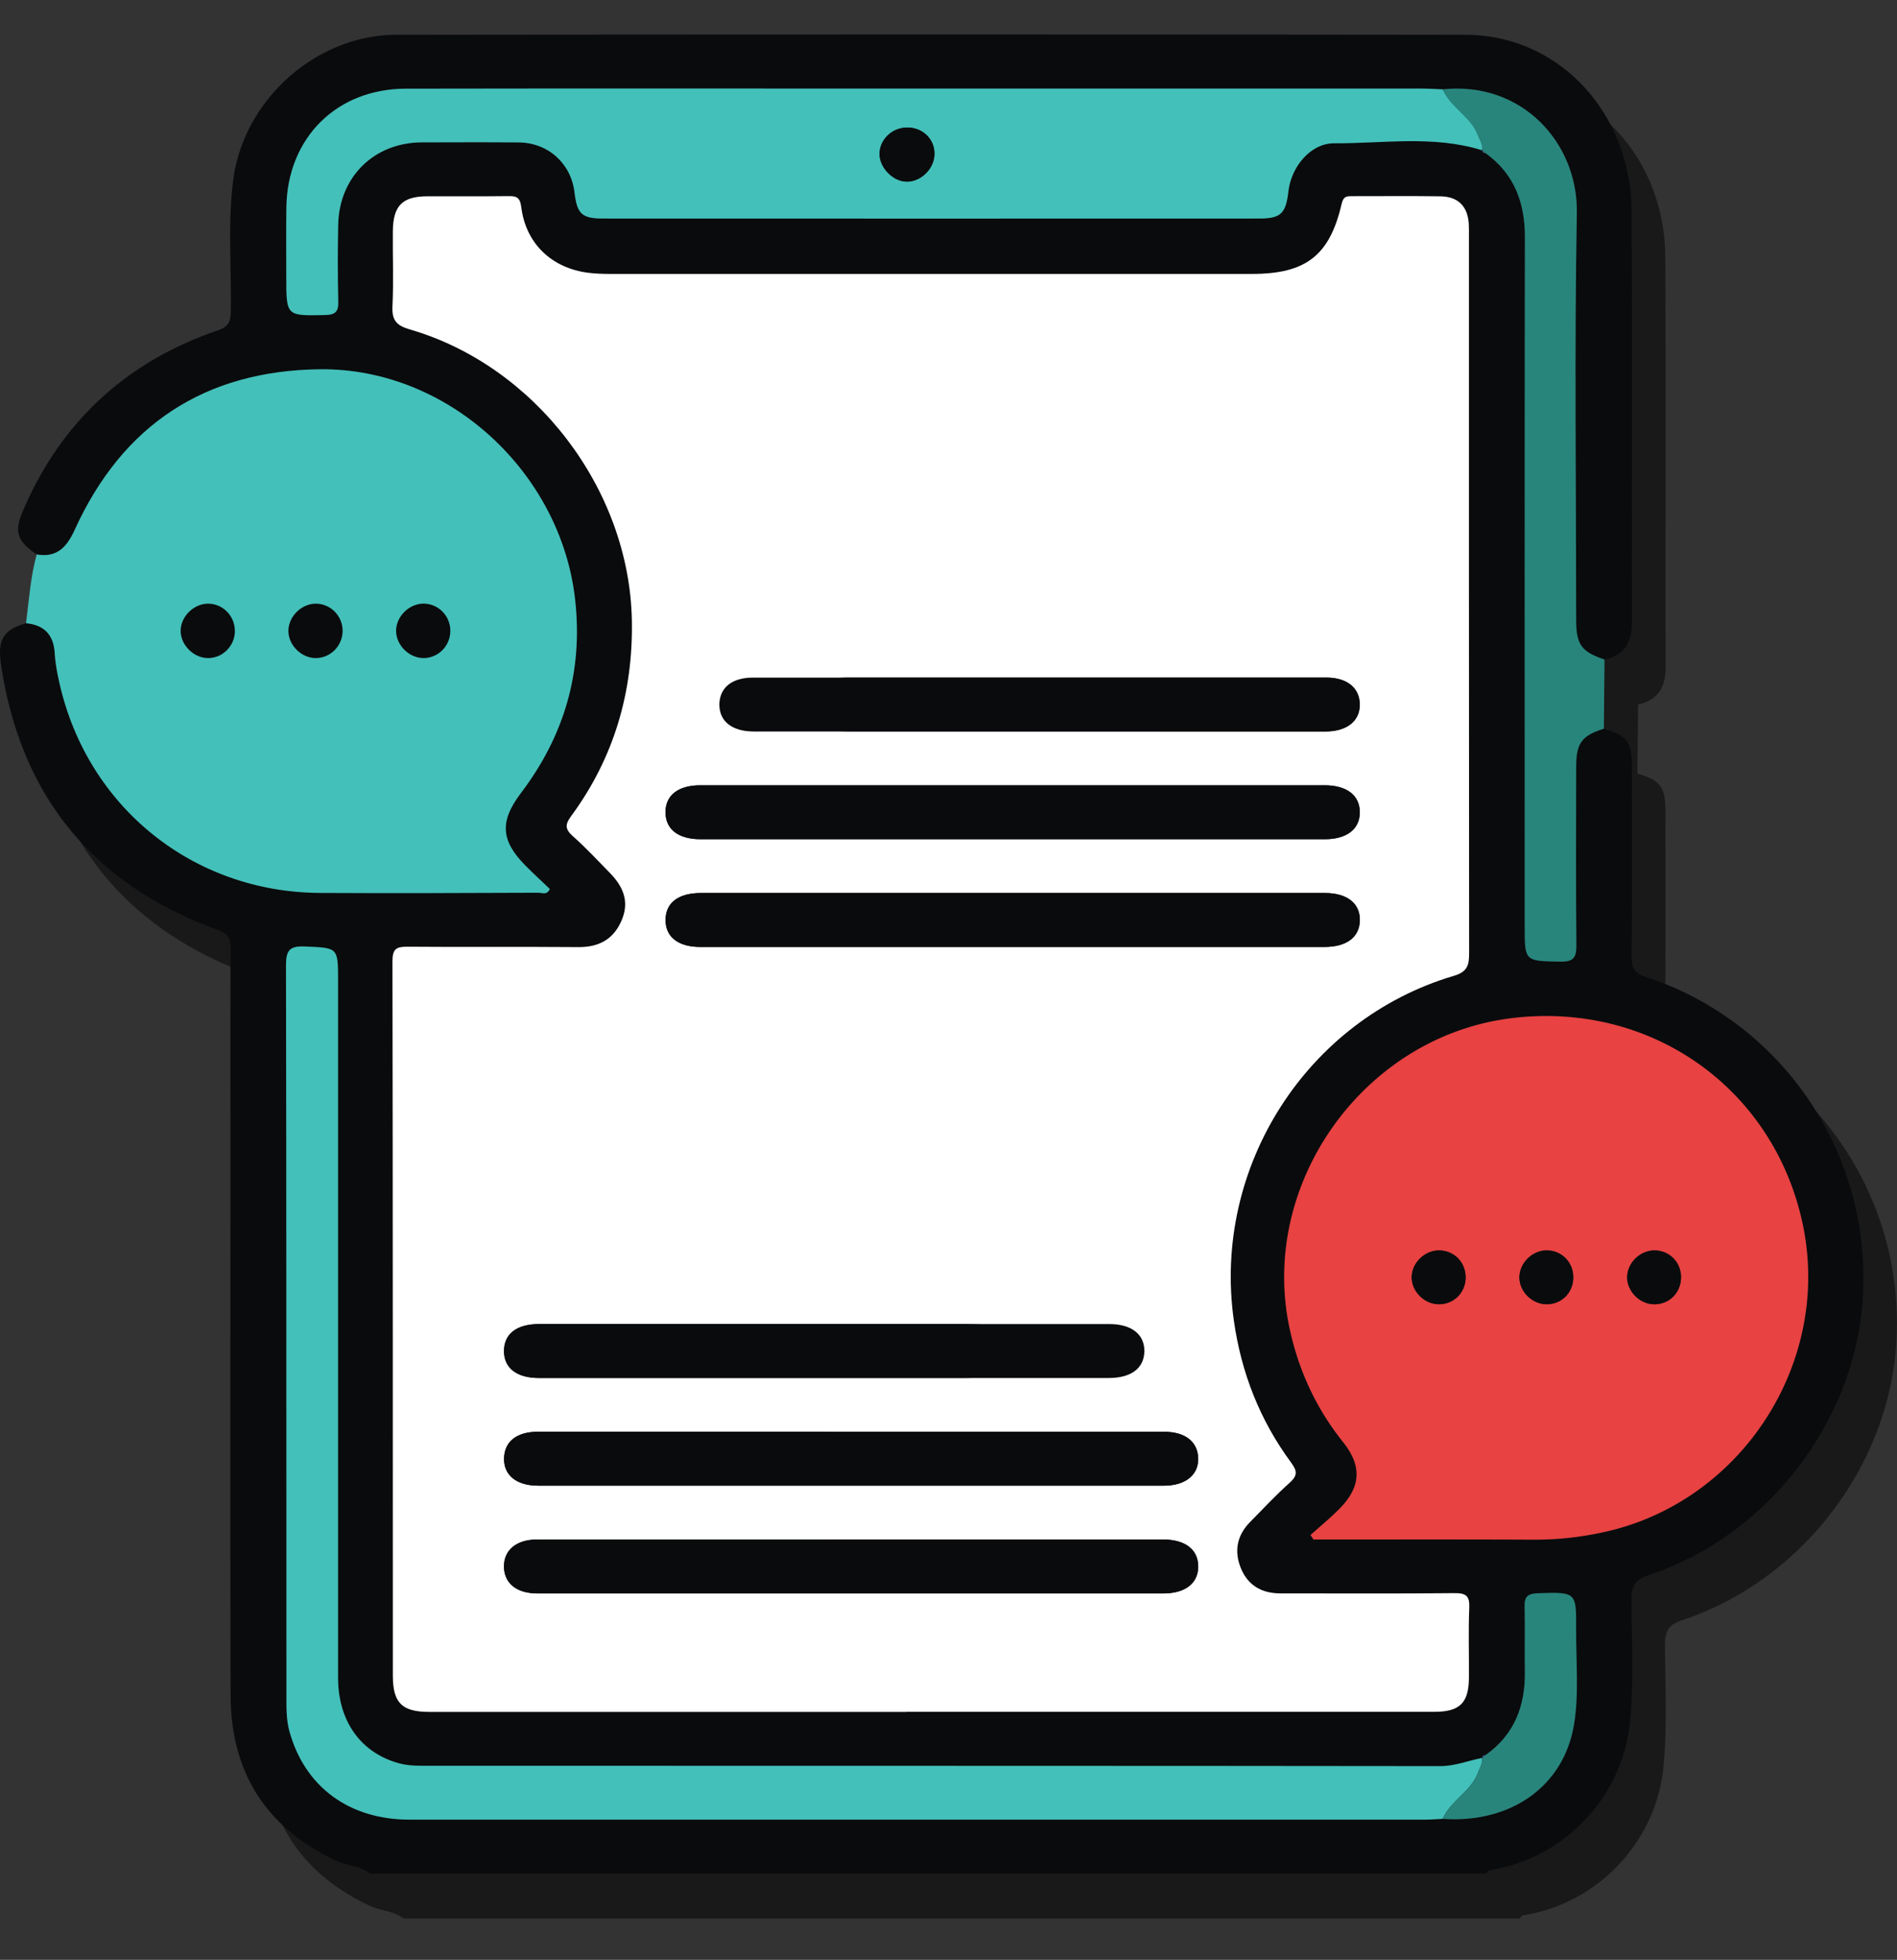
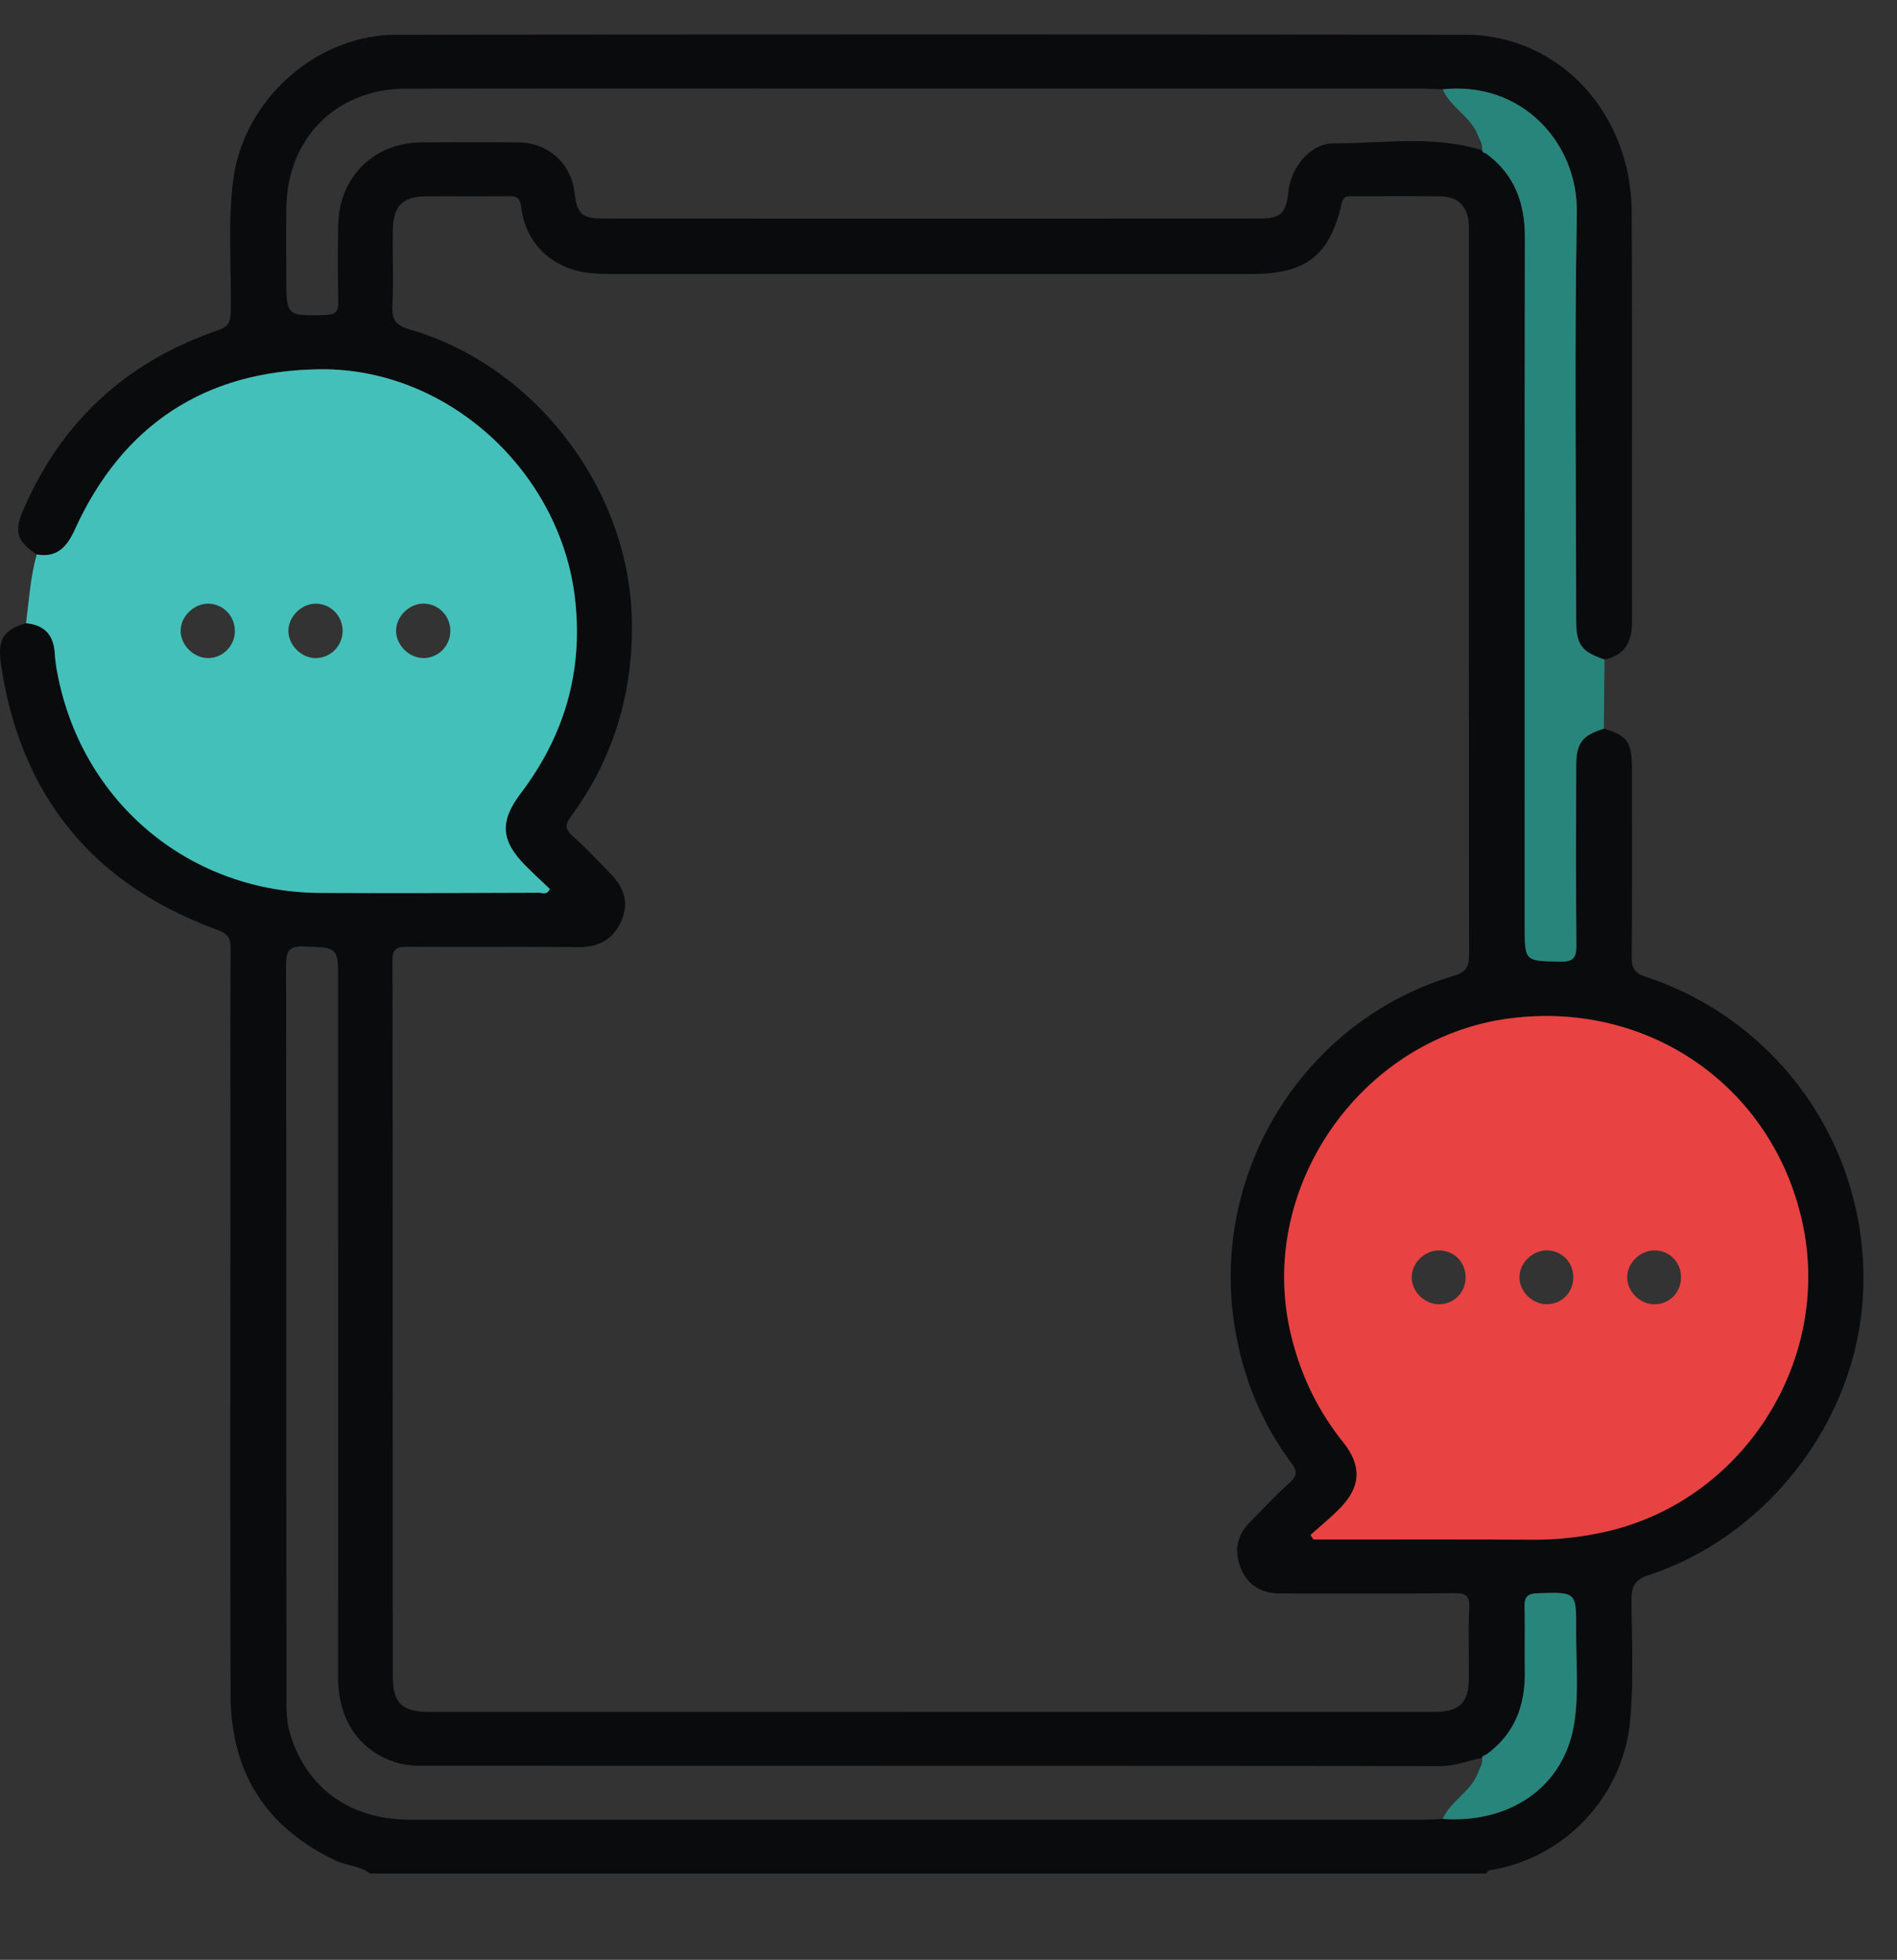
<svg xmlns="http://www.w3.org/2000/svg" width="275" height="284" fill="none">
  <rect width="100%" height="100%" fill="#333333" stroke="none" />
-   <path d="M243.475 148.071c-1.698-.556-2.08-1.293-2.066-2.899.062-9.103.034-18.206.027-27.309 0-3.852-.647-4.735-4.062-5.765-2.177.675-3.256 1.405-3.722 2.879.46-1.474 1.538-2.204 3.722-2.879.035-3.337.063-6.682.097-10.02 2.985-.633 3.993-2.594 3.986-5.494-.041-19.777.056-39.554-.048-59.331-.077-14.458-10.595-25.688-24.09-25.71-40.081-.062-114.937-.055-155.019 0-11.61.014-22.058 9.41-23.602 20.89-.856 6.398-.258 12.817-.383 19.228-.028 1.495-.34 2.184-1.927 2.733C23.15 58.942 13.69 67.65 8.174 80.555c-1.294 3.025-.814 4.395 2.01 6.293-.911 3.262-1.113 6.628-1.551 9.959-3.277.973-4.167 2.336-3.617 6.029 2.83 19.012 13.342 31.821 31.358 38.427 1.489.543 1.948 1.197 1.934 2.74-.07 9.715-.035 19.43-.035 29.145 0 26.369-.056 52.732.028 79.101.035 11.092 5.134 19.117 15.241 23.894 1.607.758 3.5.737 4.953 1.871h161.788c.16-.16.306-.438.486-.466 10.922-1.69 19.408-10.723 20.403-21.738.522-5.8.237-11.613.195-17.413-.014-2.045.508-2.962 2.546-3.637 16.994-5.633 29.633-21.898 30.948-39.603 1.565-21.029-11.332-40.444-31.393-47.065l.007-.021Zm-21.14-117.529c.396.424.758.87 1.085 1.335.327.46.619.939.869 1.433a13.035 13.035 0 0 0-.869-1.433 13.892 13.892 0 0 0-1.085-1.335Zm-2.623 230.706c-.946.181-1.864.452-2.789.688.932-.236 1.843-.507 2.789-.688ZM202.356 27.19l2.581-.104c-.862.035-1.718.076-2.581.104Z" fill="#000" fill-opacity=".5" />
  <path d="M5.322 80.346c-2.818-1.898-3.298-3.268-2.01-6.293C8.82 61.146 18.287 52.44 31.525 47.893c1.586-.543 1.899-1.239 1.927-2.734.125-6.411-.473-12.83.382-19.228 1.538-11.474 11.993-20.869 23.596-20.89 40.081-.055 114.937-.062 155.019 0 13.495.021 24.013 11.252 24.089 25.71.098 19.777.007 39.554.049 59.331 0 2.893-1.002 4.86-3.986 5.494-3.332-1.113-4.111-2.163-4.111-5.66 0-19.688-.257-39.374.097-59.054.181-10.125-7.937-19.13-19.442-17.914-1.037-.042-2.08-.111-3.117-.111-16.222-.007-53.312 0-69.534 0-21.251 0-56.415-.028-77.666.014-10.031.02-17.161 7.149-17.307 17.162-.049 3.38-.014 6.767-.014 10.146 0 5.668 0 5.612 5.614 5.494 1.474-.028 1.947-.452 1.92-1.926-.084-3.728-.09-7.462-.008-11.19.154-6.932 5.239-11.89 12.118-11.905 4.682-.014 9.37-.034 14.052.007 4.285.042 7.596 3.06 8.09 7.274.355 3.067 1.057 3.755 4.097 3.755 20.124.014 75.03.014 95.154 0 3.137 0 3.868-.723 4.236-3.935.404-3.554 3.2-6.982 6.63-6.968 7.144.034 14.371-1.19 21.425 1l.028-.076c-.014.383.257.473.556.543 4.125 3.004 5.649 7.142 5.642 12.142-.049 33.26-.028 66.528-.028 99.789 0 5.181 0 5.091 5.189 5.181 1.885.035 2.317-.584 2.303-2.357-.077-8.665-.042-17.323-.028-25.987 0-3.331.842-4.43 4.014-5.411 3.415 1.03 4.055 1.913 4.062 5.765.007 9.103.035 18.206-.028 27.309-.014 1.606.369 2.343 2.066 2.899 20.069 6.621 32.959 26.036 31.394 47.065-1.315 17.705-13.962 33.97-30.949 39.603-2.038.675-2.559 1.593-2.546 3.637.042 5.807.334 11.613-.194 17.413-.995 11.022-9.482 20.048-20.403 21.738-.181.028-.327.306-.487.466H53.626c-1.454-1.134-3.34-1.106-4.953-1.871-10.108-4.777-15.206-12.795-15.241-23.894-.084-26.362-.028-52.732-.028-79.101 0-9.715-.035-19.43.035-29.145.014-1.543-.446-2.19-1.934-2.739-18.017-6.579-28.52-19.388-31.352-38.4-.55-3.693.341-5.049 3.617-6.03 2.65.258 4.007 1.676 4.167 4.375.084 1.46.362 2.92.689 4.353 4.07 17.934 19.345 30.25 37.737 30.361 10.574.063 21.147 0 31.728-.028.5 0 1.203.396 1.614-.549-1.162-1.113-2.38-2.226-3.541-3.394-3.59-3.63-3.743-6.411-.647-10.5 6.274-8.289 9.008-17.517 7.867-27.955C81.36 68.476 65.006 53.309 46.377 53.51c-16.604.18-28.618 8.032-35.546 23.261-1.127 2.469-2.56 4.089-5.51 3.574Zm209.535 174.476-.014-.083c-2.017.389-3.916 1.189-6.066 1.189-37.64-.056-110.061-.035-147.708-.056-1.03 0-2.094-.062-3.082-.32-5.634-1.474-8.973-6.105-8.973-12.433-.007-33.651 0-67.294 0-100.945 0-4.93 0-4.805-4.807-5.02-2.184-.098-2.74.521-2.74 2.698.069 35.298.04 70.59.062 105.888 0 1.725-.035 3.449.438 5.16 2.22 8.011 8.64 12.782 17.404 12.782 37.467.007 109.721 0 147.187 0 .863 0 1.732-.07 2.595-.112 9.759.689 17.55-4.631 19.032-13.706.73-4.471.271-9.145.299-13.72.035-5.494.007-5.438-5.53-5.271-1.454.041-1.983.466-1.941 1.94.083 3.108-.021 6.231.035 9.339.09 4.972-1.475 9.145-5.628 12.128-.299.069-.57.16-.556.542h-.007Zm-83.51-6.759h76.554c3.714 0 5.008-1.273 5.036-4.937.028-3.38-.098-6.767.049-10.146.076-1.739-.487-2.135-2.157-2.114-8.41.083-16.827.041-25.237.034-2.692 0-4.702-1.161-5.725-3.671-1.002-2.469-.55-4.757 1.356-6.683 1.893-1.912 3.722-3.887 5.725-5.675 1.148-1.029 1.12-1.696.23-2.899-4.549-6.155-7.255-13.053-8.327-20.654-3.123-22.127 10.518-43.601 31.95-49.922 1.983-.585 2.171-1.614 2.164-3.311-.035-34.603-.028-69.206-.028-103.809 0-.605.021-1.217-.021-1.822-.16-2.552-1.537-3.964-4.125-3.998-4.25-.063-8.501-.014-12.751-.021-.8 0-1.287-.028-1.551 1.106-1.739 7.51-5.203 10.16-12.994 10.16H88.428c-1.037 0-2.08-.035-3.11-.16-5.314-.654-9.092-4.208-9.76-9.514-.187-1.474-.723-1.613-1.899-1.6-3.902.043-7.804 0-11.707.022-3.617.014-4.966 1.356-5.008 5.034-.042 3.644.111 7.288-.056 10.925-.097 2.017.584 2.775 2.525 3.338 18.19 5.285 31.811 23.157 32.18 42.107.208 10.437-2.595 19.985-8.814 28.427-.897 1.217-.87 1.892.264 2.9 1.879 1.662 3.597 3.512 5.357 5.313 2.254 2.309 2.782 4.513 1.634 7.051-1.203 2.664-3.325 3.735-6.24 3.707-8.235-.077-16.478.014-24.715-.056-1.593-.014-2.19.278-2.19 2.08.062 34.512.04 69.032.055 103.545 0 3.977 1.328 5.25 5.321 5.257h69.075l.007-.014Zm58.627-25.633c.146.216.293.432.439.654 10.657 0 21.313-.035 31.97.021a46.28 46.28 0 0 0 10.038-1.078c20.097-4.332 33.223-24.707 28.875-44.804-4.264-19.701-22.211-32.253-42.398-29.659-21.265 2.733-36.422 23.998-31.957 44.909 1.301 6.084 3.833 11.592 7.75 16.481 2.796 3.497 2.594 6.529-.522 9.68-1.322 1.342-2.789 2.531-4.195 3.796Z" fill="#0A0B0D" />
  <path d="M209.146 12.948c11.505-1.217 19.623 7.789 19.442 17.914-.355 19.68-.104 39.366-.097 59.053 0 3.491.779 4.541 4.111 5.66-.035 3.339-.063 6.683-.098 10.021-3.172.981-4.006 2.087-4.013 5.411-.014 8.664-.049 17.322.028 25.987.013 1.766-.418 2.385-2.303 2.357-5.189-.09-5.189 0-5.189-5.181 0-33.261-.021-66.528.028-99.79.006-5-1.517-9.137-5.642-12.141-.188-.181-.369-.362-.556-.543l-.028.077c.167-.82-.306-1.433-.578-2.149-1.036-2.76-3.965-4.026-5.105-6.669v-.007Z" fill="#28857C" />
-   <path d="M131.347 248.07H62.272c-3.986 0-5.315-1.28-5.322-5.257-.014-34.513.007-69.033-.055-103.545 0-1.801.598-2.093 2.191-2.08 8.236.07 16.48-.013 24.715.056 2.915.028 5.037-1.043 6.24-3.706 1.148-2.539.62-4.743-1.635-7.052-1.76-1.801-3.478-3.644-5.356-5.313-1.134-1.008-1.162-1.676-.264-2.899 6.219-8.443 9.015-17.99 8.813-28.428-.375-18.95-13.989-36.822-32.18-42.107-1.94-.563-2.622-1.328-2.524-3.338.174-3.637.02-7.28.055-10.925.042-3.685 1.392-5.02 5.009-5.034 3.902-.014 7.805.028 11.707-.021 1.176-.014 1.711.118 1.9 1.6.667 5.305 4.444 8.859 9.759 9.512 1.03.126 2.073.16 3.11.16 19.428.007 73.638.007 93.066 0 7.798 0 11.256-2.65 12.995-10.16.264-1.126.751-1.105 1.551-1.105 4.25.007 8.5-.042 12.751.02 2.587.035 3.965 1.447 4.125 4 .034.604.021 1.216.021 1.821 0 34.603-.007 69.206.027 103.81 0 1.696-.181 2.719-2.163 3.31-21.425 6.321-35.073 27.788-31.95 49.922 1.071 7.601 3.777 14.499 8.327 20.654.89 1.203.918 1.87-.23 2.9-2.003 1.787-3.84 3.762-5.725 5.674-1.906 1.926-2.358 4.214-1.356 6.683 1.015 2.51 3.033 3.672 5.725 3.672 8.41 0 16.827.048 25.237-.035 1.662-.014 2.233.375 2.156 2.114-.146 3.372-.021 6.759-.048 10.146-.028 3.664-1.329 4.937-5.037 4.937-18.559.007-57.987 0-76.553 0l-.007.014Zm32.854-126.459h27.846c3.2 0 5.092-1.474 5.078-3.922-.014-2.447-1.892-3.887-5.106-3.894H101.54c-3.228 0-5.078 1.447-5.064 3.922.014 2.469 1.857 3.894 5.099 3.894h62.626Zm-.313 15.612h28.11c3.228 0 5.099-1.425 5.134-3.873.035-2.455-1.857-3.943-5.05-3.943h-90.48c-3.255 0-5.092 1.398-5.12 3.866-.027 2.483 1.823 3.95 5.037 3.95h62.369Zm-43.859 70.249H78.007c-3.068 0-4.842 1.37-4.939 3.776-.097 2.49 1.767 4.041 4.932 4.041h90.737c3.13 0 5.057-1.593 4.953-4.034-.098-2.378-1.913-3.776-4.953-3.776-9.28-.007-39.435 0-48.715 0l.007-.007Zm-.174 15.612c-9.37 0-32.652-.007-42.022 0-2.984 0-4.807 1.537-4.779 3.943.028 2.399 1.843 3.867 4.855 3.867 18.65.006 72.088 0 90.737 0 3.193 0 5.078-1.496 5.051-3.95-.028-2.441-1.899-3.867-5.134-3.867h-48.715l.007.007Zm48.11-117.091h24.152c3.158 0 5.057-1.523 5.008-3.978-.049-2.371-1.878-3.838-4.876-3.838-16.104-.008-53.076-.008-69.18 0-3.019 0-18.733 1.446-18.775 3.838-.048 2.483 15.721 3.971 18.907 3.971 7.965.007 36.799 0 44.764 0v.007Zm-66.182 93.684h38.12c3.228 0 25.968-1.426 26.003-3.873.034-2.455-22.726-3.943-25.919-3.943h-61.8c-3.255 0-5.084 1.397-5.119 3.866-.028 2.476 1.83 3.95 5.036 3.95 7.896.007 15.79 0 23.686 0h-.007Z" fill="#fff" />
  <path d="M189.975 222.438c1.405-1.259 2.873-2.455 4.194-3.797 3.117-3.151 3.318-6.189.522-9.68-3.909-4.889-6.449-10.404-7.749-16.481-4.459-20.911 10.691-42.176 31.957-44.909 20.193-2.594 38.14 9.958 42.398 29.659 4.347 20.097-8.779 40.472-28.876 44.804a46.325 46.325 0 0 1-10.037 1.078c-10.657-.049-21.314-.021-31.971-.021a52.85 52.85 0 0 1-.438-.653Zm18.754-41.238c-2.115-.069-4.035 1.732-4.077 3.832-.042 2.079 1.83 3.964 3.944 3.964 2.101 0 3.771-1.6 3.861-3.707.097-2.239-1.523-4.019-3.728-4.089Zm19.345 3.825c-.035-2.218-1.795-3.908-3.993-3.832-2.01.07-3.77 1.843-3.812 3.839-.042 2.079 1.836 3.957 3.951 3.957 2.205 0 3.889-1.732 3.854-3.971v.007Zm15.616.132c.028-2.225-1.662-3.964-3.86-3.957-2.122 0-3.986 1.885-3.944 3.964.041 1.996 1.808 3.762 3.819 3.832 2.198.076 3.951-1.621 3.979-3.839h.006Z" fill="#E84242" />
-   <path d="M209.146 12.948c1.141 2.643 4.069 3.909 5.106 6.67.271.716.744 1.327.577 2.148-7.046-2.183-14.281-.967-21.425-1.001-3.422-.014-6.226 3.414-6.629 6.968-.369 3.212-1.099 3.936-4.236 3.936-20.125.013-75.03.013-95.154 0-3.04 0-3.736-.689-4.098-3.756-.487-4.207-3.805-7.232-8.09-7.273-4.681-.042-9.37-.021-14.051-.008-6.887.021-11.965 4.973-12.118 11.906-.084 3.727-.077 7.461.007 11.189.035 1.467-.445 1.891-1.92 1.926-5.614.118-5.614.174-5.614-5.494 0-3.38-.034-6.766.014-10.145C41.661 20 48.791 12.872 58.822 12.85c21.251-.042 56.415-.014 77.666-.014h69.535c1.036 0 2.08.07 3.116.111h.007Zm-77.395 5.536c-2.191-.112-4.104 1.516-4.243 3.609-.132 1.982 1.739 4.082 3.749 4.22 2.032.14 4.021-1.64 4.195-3.74.174-2.17-1.454-3.978-3.701-4.09ZM209.145 263.57c-.862.042-1.732.112-2.594.112-37.466 0-109.72.014-147.187 0-8.765 0-15.185-4.771-17.404-12.782-.473-1.71-.438-3.435-.438-5.16-.014-35.298.007-70.59-.063-105.888 0-2.17.556-2.789 2.74-2.698 4.808.208 4.808.09 4.808 5.02v100.945c0 6.328 3.339 10.959 8.973 12.433.988.258 2.052.32 3.082.32 37.64.014 110.061 0 147.708.056 2.156 0 4.048-.793 6.066-1.182.132.813-.32 1.432-.592 2.156-1.043 2.76-3.958 4.033-5.112 6.675l.013-.007Z" fill="#43C0BA" />
  <path d="M209.146 263.57c1.147-2.635 4.069-3.908 5.112-6.675.272-.717.724-1.336.592-2.156l.014.083c.187-.181.368-.361.556-.542 4.16-2.983 5.718-7.156 5.628-12.128-.056-3.115.048-6.231-.035-9.339-.042-1.474.487-1.892 1.941-1.94 5.544-.167 5.565-.223 5.53 5.271-.028 4.583.431 9.249-.299 13.72-1.482 9.068-9.273 14.395-19.033 13.706h-.006Z" fill="#28857C" />
  <path d="M214.857 21.69c.188.18.369.361.556.542-.299-.063-.57-.16-.556-.542ZM215.413 254.28c-.187.181-.368.362-.556.542-.014-.382.257-.473.556-.542Z" fill="#3D6E93" />
-   <path d="M34.044 91.424c0 2.198-1.816 3.992-3.972 3.936-2.108-.049-3.979-2.016-3.895-4.082.083-2.003 1.899-3.769 3.909-3.804 2.163-.041 3.958 1.753 3.951 3.95h.007ZM45.841 95.36c-2.107.042-4.034-1.836-4.041-3.936-.007-2.086 1.913-3.978 4.02-3.957 2.066.028 3.77 1.711 3.84 3.804.077 2.198-1.655 4.047-3.819 4.082v.007ZM61.43 95.36c-2.107.021-4.02-1.87-4.013-3.964.007-2.093 1.94-3.97 4.048-3.929 2.073.042 3.757 1.732 3.82 3.832.062 2.204-1.677 4.033-3.847 4.061h-.007ZM164.201 121.611h-62.626c-3.235 0-5.085-1.425-5.1-3.894-.013-2.475 1.844-3.922 5.065-3.922h90.479c3.214 0 5.099 1.447 5.106 3.894.014 2.448-1.878 3.922-5.078 3.922h-27.846ZM163.888 137.223h-62.369c-3.214 0-5.064-1.467-5.036-3.95.028-2.468 1.864-3.866 5.12-3.866h90.479c3.193 0 5.085 1.495 5.05 3.943-.035 2.448-1.899 3.866-5.133 3.873h-28.111ZM120.029 207.472h48.715c3.04 0 4.855 1.405 4.953 3.776.104 2.448-1.823 4.034-4.953 4.034H78.007c-3.165 0-5.03-1.551-4.932-4.04.097-2.4 1.864-3.77 4.939-3.777 9.37-.006 32.652 0 42.022 0l-.007.007ZM119.855 223.091h48.715c3.227 0 5.099 1.426 5.133 3.867.028 2.454-1.857 3.949-5.05 3.949H77.916c-3.019 0-4.827-1.467-4.855-3.866-.028-2.406 1.795-3.936 4.779-3.943 9.37-.014 32.652 0 42.022 0l-.007-.007ZM167.958 106h-58.675c-3.186 0-5.044-1.495-4.995-3.971.049-2.4 1.843-3.839 4.862-3.839 16.104-.007 66.989-.007 83.092 0 2.999 0 4.828 1.468 4.877 3.839.048 2.448-1.851 3.971-5.009 3.978-8.048.007-16.103 0-24.152 0V106ZM101.776 199.684H78.09c-3.213 0-5.064-1.467-5.036-3.95.028-2.468 1.864-3.866 5.12-3.866h82.667c3.193 0 5.085 1.495 5.051 3.943-.035 2.448-1.899 3.866-5.134 3.873h-58.989.007ZM208.728 181.2c2.199.077 3.819 1.857 3.729 4.089-.091 2.107-1.753 3.707-3.861 3.707-2.114 0-3.986-1.885-3.944-3.964.042-2.1 1.962-3.901 4.076-3.832ZM228.066 185.032c.035 2.232-1.648 3.964-3.853 3.971-2.115 0-3.993-1.878-3.952-3.957.042-1.996 1.802-3.769 3.812-3.839 2.199-.076 3.958 1.614 3.993 3.832v-.007ZM243.683 185.157c-.027 2.225-1.78 3.915-3.979 3.839-2.017-.07-3.777-1.836-3.819-3.832-.041-2.086 1.823-3.964 3.945-3.964 2.198 0 3.888 1.732 3.86 3.957h-.007ZM131.751 18.484c2.24.118 3.874 1.92 3.701 4.089-.174 2.1-2.157 3.873-4.195 3.741-2.01-.132-3.882-2.24-3.749-4.221.139-2.093 2.045-3.72 4.243-3.61Z" fill="#0A0B0D" />
  <path d="M5.322 80.347c2.95.514 4.382-1.106 5.51-3.575 6.927-15.236 18.94-23.08 35.545-23.261 18.63-.202 34.983 14.965 37.007 33.456 1.141 10.43-1.593 19.666-7.867 27.955-3.096 4.082-2.943 6.863.647 10.5 1.155 1.169 2.372 2.281 3.54 3.394-.41.946-1.112.549-1.613.549-10.574.035-21.147.091-31.728.028-18.392-.111-33.668-12.427-37.737-30.361-.327-1.433-.605-2.893-.689-4.353-.16-2.698-1.516-4.117-4.166-4.374.438-3.331.64-6.704 1.55-9.959ZM34.05 91.424c0-2.197-1.795-3.991-3.951-3.95-2.01.042-3.826 1.801-3.91 3.804-.09 2.072 1.781 4.033 3.896 4.082 2.156.056 3.965-1.738 3.972-3.936h-.007Zm11.798 3.936c2.163-.041 3.895-1.891 3.819-4.082-.07-2.093-1.774-3.776-3.84-3.804-2.108-.028-4.028 1.864-4.02 3.957.006 2.1 1.933 3.97 4.04 3.936v-.007Zm15.589 0c2.17-.02 3.909-1.856 3.846-4.061-.055-2.1-1.746-3.79-3.819-3.832-2.107-.041-4.041 1.836-4.048 3.93-.007 2.093 1.906 3.984 4.014 3.963h.007Z" fill="#43C0BA" />
</svg>